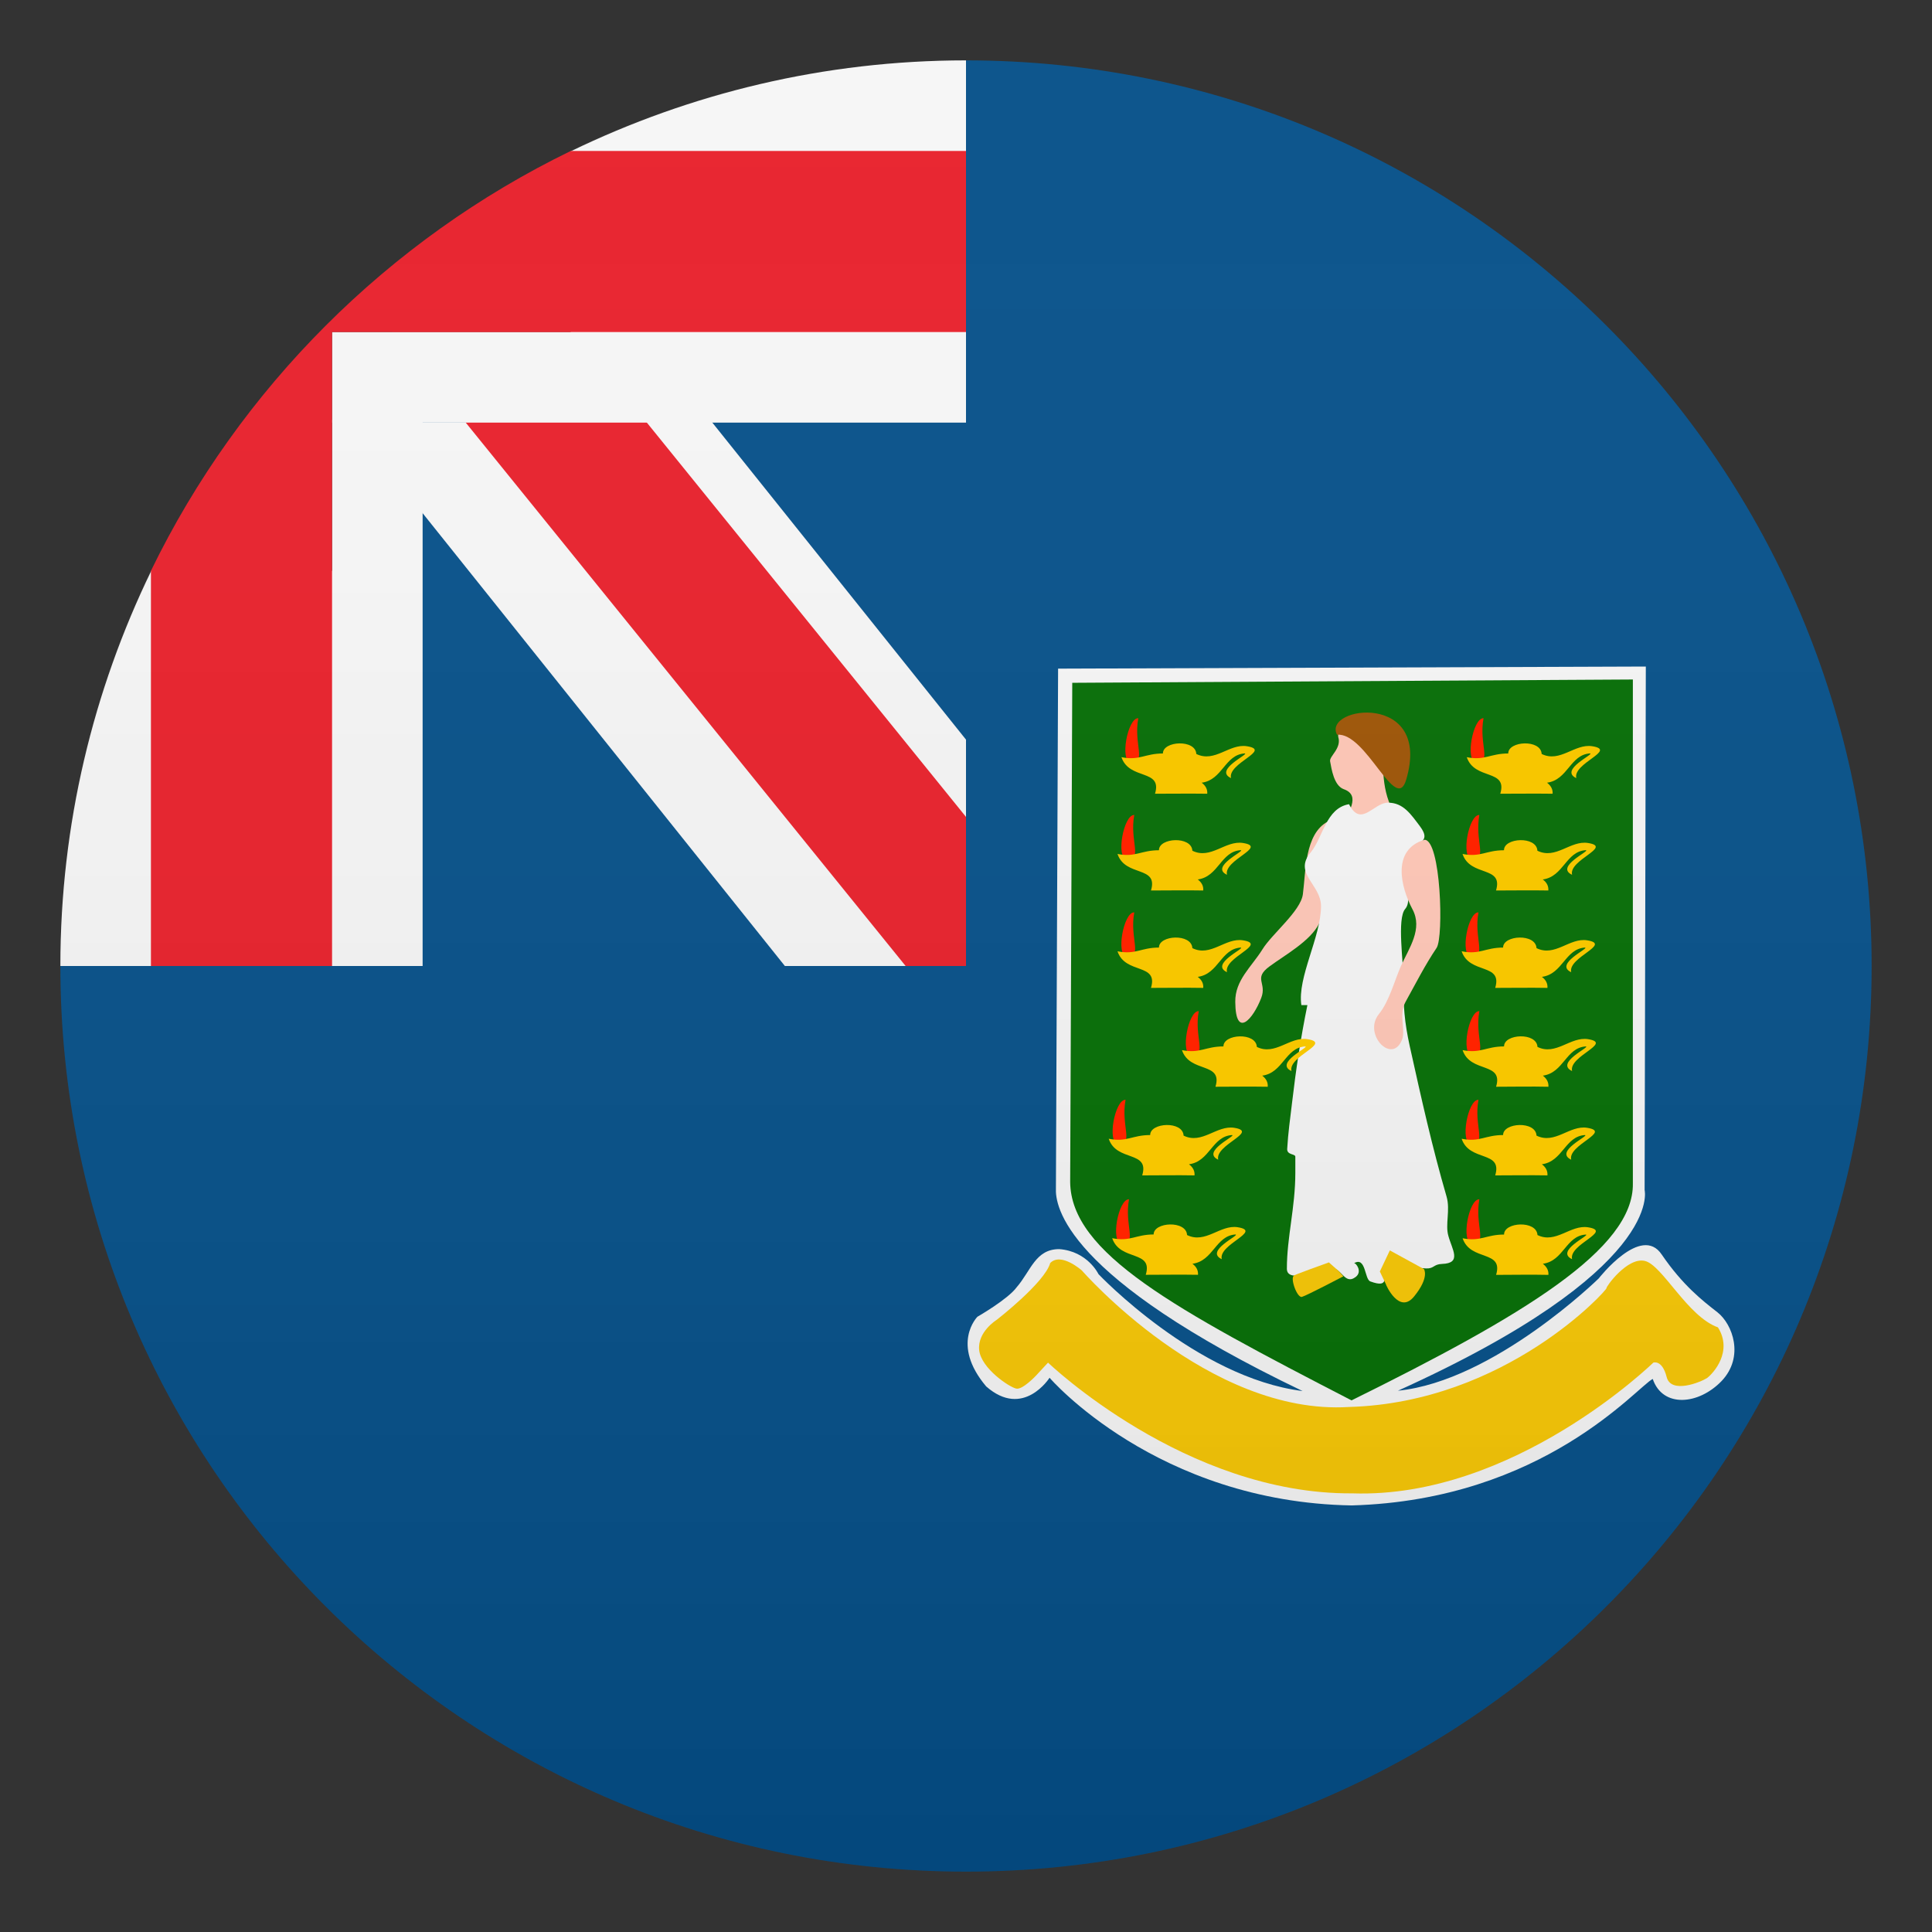
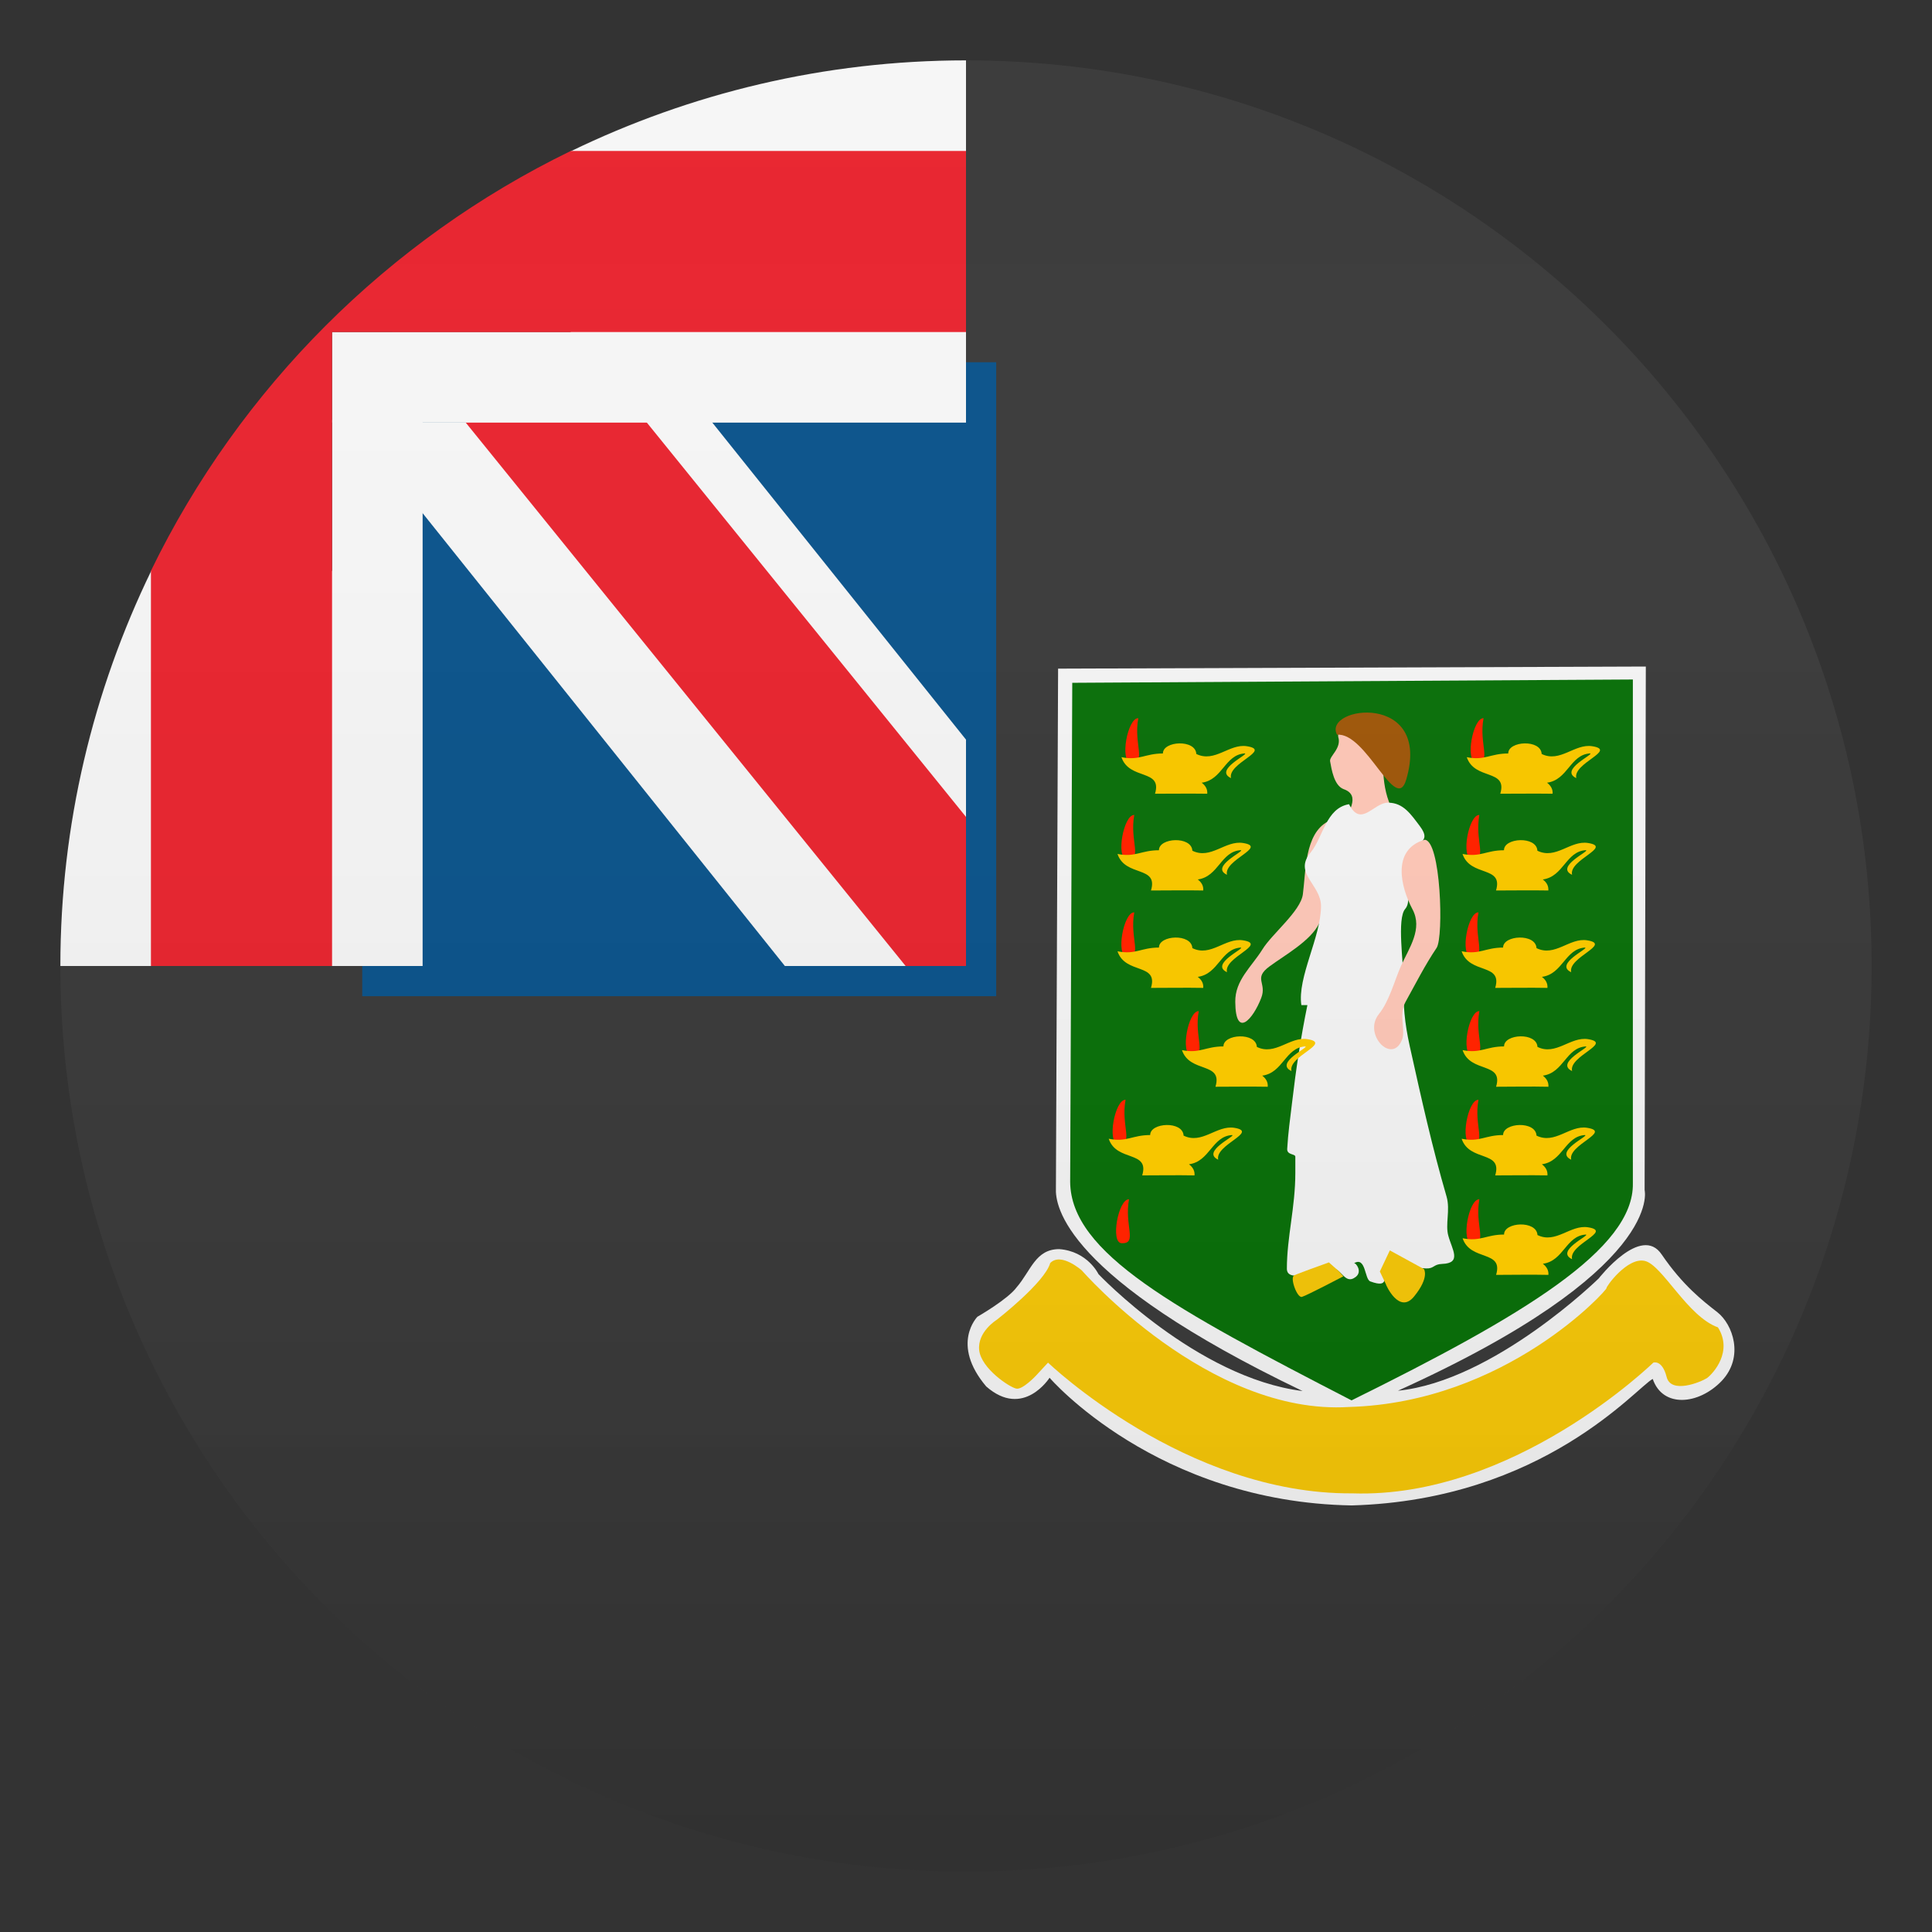
<svg xmlns="http://www.w3.org/2000/svg" width="24" height="24" viewBox="0 0 24 24" fill="none">
  <rect x="0" y="0" width="24" height="24" fill="#333333" stroke="none" />
-   <path d="M12 0.75V12H0.75C0.75 18.214 5.786 23.25 12 23.25C18.214 23.25 23.25 18.214 23.25 12C23.25 5.786 18.214 0.75 12 0.75Z" fill="#014D87" />
  <rect x="4.5" y="4.5" width="7.875" height="7.875" fill="#014D87" />
  <path d="M7.091 3.053V5.25H4.35L9.75 12H12V9.188L7.091 3.053Z" fill="#F5F5F5" />
  <path d="M4.125 7.091H1.879C1.159 8.576 0.75 10.238 0.75 12H5.25V5.216H4.125V7.091Z" fill="#F5F5F5" />
  <path d="M12 10.148L7.125 4.125H4.875L11.25 12H12V10.148Z" fill="#E81C27" />
  <path d="M7.091 1.879V4.125H4.125V5.25H12V0.75C10.241 0.75 8.576 1.159 7.091 1.879Z" fill="#F5F5F5" />
  <path d="M12 1.875H7.091C4.822 2.978 2.978 4.822 1.875 7.091V12H4.125V4.125H12V1.875Z" fill="#E81C27" />
  <path d="M13.144 8.306L20.445 8.28L20.43 14.783C20.43 14.783 20.688 15.773 17.366 17.276C18.559 17.156 19.86 15.881 19.86 15.881C19.86 15.881 20.388 15.202 20.643 15.585C20.902 15.964 21.146 16.155 21.334 16.301C21.525 16.451 21.671 16.856 21.386 17.156C21.101 17.452 20.655 17.493 20.531 17.13C20.34 17.223 19.178 18.633 16.792 18.701C14.366 18.66 13.038 17.115 13.038 17.115C13.038 17.115 12.713 17.628 12.251 17.223C11.805 16.695 12.142 16.357 12.142 16.357C12.142 16.357 12.521 16.14 12.63 15.99C12.806 15.787 12.862 15.517 13.158 15.517C13.511 15.543 13.646 15.828 13.646 15.828C13.646 15.828 14.865 17.115 16.181 17.28C13.215 15.858 13.106 14.977 13.117 14.759L13.144 8.306Z" fill="#F5F5F5" />
  <path d="M13.32 8.482L20.284 8.441V14.7C20.299 15.514 18.93 16.339 16.789 17.396C14.58 16.256 13.305 15.566 13.294 14.685L13.32 8.482Z" fill="#006B00" />
  <path d="M16.624 9.154C16.669 9.296 16.511 9.394 16.523 9.457C16.541 9.555 16.571 9.758 16.691 9.803C16.916 9.881 16.74 10.106 16.661 10.275C16.898 10.252 17.137 10.226 17.373 10.2C17.156 9.851 17.186 9.619 17.171 9.206C17.16 8.944 16.59 8.861 16.624 9.154Z" fill="#FFC6B5" />
  <path d="M16.492 10.207C16.207 10.361 16.222 10.826 16.185 11.107C16.159 11.318 15.799 11.602 15.682 11.794C15.547 12.011 15.341 12.176 15.345 12.446C15.349 12.911 15.566 12.66 15.667 12.398C15.742 12.206 15.562 12.157 15.773 12.003C15.96 11.865 16.282 11.688 16.387 11.471C16.538 11.156 16.462 10.56 16.492 10.207Z" fill="#FFC6B5" />
  <path d="M16.758 9.99C16.908 10.286 17.062 9.971 17.242 9.971C17.434 9.971 17.527 10.117 17.636 10.26C17.812 10.492 17.546 10.455 17.46 10.635C17.355 10.841 17.576 11.149 17.456 11.291C17.351 11.411 17.437 11.97 17.433 12.172C17.43 12.492 17.448 12.701 17.512 12.994C17.662 13.669 17.789 14.242 17.97 14.865C18.018 15.033 17.951 15.21 17.992 15.352C18.037 15.521 18.165 15.693 17.913 15.701C17.805 15.705 17.816 15.761 17.715 15.757C17.636 15.753 17.55 15.738 17.468 15.742C17.542 15.738 17.13 15.881 17.224 15.783C17.168 15.84 17.277 16.012 17.022 15.918C16.95 15.892 16.969 15.603 16.819 15.693C16.842 15.682 16.928 15.795 16.842 15.862C16.695 15.974 16.669 15.727 16.508 15.749C16.425 15.761 15.986 15.956 15.986 15.761C15.986 15.367 16.091 14.999 16.091 14.571C16.091 14.504 16.091 14.437 16.091 14.369C16.091 14.331 15.986 14.35 15.99 14.272C16.001 14.08 16.027 13.889 16.05 13.701C16.098 13.289 16.158 12.891 16.241 12.486H16.166C16.114 12.141 16.41 11.639 16.41 11.256C16.41 10.986 16.061 10.851 16.282 10.589C16.436 10.402 16.47 10.039 16.758 9.99C16.59 10.016 16.758 9.99 16.758 9.99Z" fill="#F5F5F5" />
  <path d="M17.696 10.432C17.899 10.432 17.936 11.64 17.846 11.775C17.7 11.992 17.587 12.217 17.46 12.446C17.377 12.596 17.456 12.777 17.422 12.9C17.306 13.242 16.923 12.851 17.13 12.596C17.257 12.439 17.321 12.188 17.403 12C17.505 11.775 17.677 11.539 17.546 11.295C17.397 11.014 17.288 10.553 17.696 10.432Z" fill="#FFC6B5" />
  <path d="M16.609 9.127C16.973 9.094 17.34 10.121 17.468 9.686C17.794 8.588 16.425 8.771 16.609 9.127Z" fill="#9C5100" />
  <path d="M17.569 16.102C17.76 15.866 17.689 15.765 17.689 15.765L17.265 15.533L17.141 15.795L17.216 15.953C17.212 15.953 17.381 16.339 17.569 16.102Z" fill="#F7C600" />
  <path d="M16.174 16.11C16.238 16.091 16.688 15.855 16.688 15.855L16.631 15.791L16.508 15.682C16.508 15.682 16.035 15.851 16.073 15.847C16.024 15.877 16.114 16.129 16.174 16.11Z" fill="#F7C600" />
  <path d="M21.341 16.489C20.962 16.354 20.651 15.716 20.434 15.664C20.216 15.611 19.946 15.99 19.957 16.001C19.972 16.016 18.712 17.422 16.758 17.478C15.011 17.587 13.44 15.783 13.44 15.783C13.44 15.783 13.181 15.551 13.046 15.69C12.978 15.933 12.382 16.395 12.382 16.395C12.382 16.395 12.138 16.545 12.164 16.774C12.191 17.002 12.543 17.235 12.626 17.25C12.704 17.265 12.869 17.089 12.869 17.089L13.019 16.927C13.019 16.927 14.725 18.566 16.799 18.551C18.805 18.619 20.538 16.927 20.538 16.927C20.538 16.927 20.647 16.886 20.703 17.103C20.755 17.321 21.123 17.171 21.205 17.119C21.285 17.059 21.529 16.789 21.341 16.489Z" fill="#F7C600" />
  <path opacity="0.1" d="M12 23.25C18.213 23.25 23.25 18.213 23.25 12C23.25 5.787 18.213 0.75 12 0.75C5.787 0.75 0.75 5.787 0.75 12C0.75 18.213 5.787 23.25 12 23.25Z" fill="url(#paint0_linear)" />
  <path d="M18.284 15.443C18.146 15.435 18.244 14.893 18.377 14.898C18.317 15.225 18.489 15.454 18.284 15.443Z" fill="#FF2300" />
  <path d="M19.529 15.642C19.485 15.455 20.041 15.296 19.728 15.246C19.508 15.211 19.328 15.455 19.099 15.342C19.089 15.157 18.682 15.179 18.684 15.336C18.461 15.336 18.392 15.427 18.169 15.382C18.266 15.672 18.679 15.524 18.585 15.837C18.799 15.837 19.017 15.832 19.235 15.837C19.239 15.783 19.215 15.737 19.166 15.699C19.425 15.664 19.452 15.351 19.7 15.336C19.758 15.344 19.312 15.54 19.529 15.642Z" fill="#F7C600" />
  <path d="M18.272 14.207C18.135 14.199 18.233 13.658 18.366 13.662C18.305 13.989 18.477 14.219 18.272 14.207Z" fill="#FF2300" />
  <path d="M19.518 14.406C19.474 14.22 20.03 14.06 19.716 14.01C19.497 13.975 19.317 14.22 19.087 14.107C19.078 13.921 18.671 13.944 18.672 14.1C18.45 14.1 18.381 14.191 18.157 14.146C18.255 14.437 18.668 14.288 18.574 14.601C18.788 14.601 19.006 14.597 19.223 14.601C19.227 14.547 19.204 14.501 19.154 14.463C19.414 14.428 19.441 14.115 19.689 14.1C19.747 14.108 19.301 14.304 19.518 14.406Z" fill="#F7C600" />
  <path d="M18.284 13.106C18.146 13.098 18.244 12.556 18.377 12.561C18.317 12.888 18.489 13.117 18.284 13.106Z" fill="#FF2300" />
  <path d="M19.529 13.305C19.485 13.118 20.041 12.959 19.728 12.909C19.508 12.874 19.328 13.118 19.099 13.005C19.089 12.82 18.682 12.842 18.684 12.999C18.461 12.999 18.392 13.09 18.169 13.045C18.266 13.335 18.679 13.187 18.585 13.5C18.799 13.5 19.017 13.495 19.235 13.5C19.239 13.446 19.215 13.4 19.166 13.362C19.425 13.327 19.452 13.014 19.7 12.999C19.758 13.007 19.312 13.203 19.529 13.305Z" fill="#F7C600" />
  <path d="M18.272 11.879C18.135 11.871 18.233 11.329 18.366 11.334C18.305 11.66 18.477 11.89 18.272 11.879Z" fill="#FF2300" />
  <path d="M19.518 12.077C19.474 11.891 20.03 11.731 19.716 11.681C19.497 11.646 19.317 11.891 19.087 11.778C19.078 11.593 18.671 11.615 18.672 11.771C18.45 11.771 18.381 11.863 18.157 11.817C18.255 12.108 18.668 11.959 18.574 12.272C18.788 12.272 19.006 12.268 19.223 12.272C19.227 12.219 19.204 12.172 19.154 12.135C19.414 12.1 19.441 11.787 19.689 11.771C19.747 11.779 19.301 11.976 19.518 12.077Z" fill="#F7C600" />
  <path d="M18.283 10.669C18.145 10.661 18.243 10.119 18.377 10.124C18.316 10.45 18.488 10.68 18.283 10.669Z" fill="#FF2300" />
  <path d="M19.529 10.867C19.484 10.681 20.04 10.521 19.727 10.472C19.507 10.437 19.328 10.681 19.098 10.568C19.089 10.383 18.681 10.405 18.683 10.562C18.46 10.562 18.391 10.653 18.168 10.608C18.265 10.898 18.678 10.749 18.584 11.062C18.798 11.062 19.016 11.058 19.234 11.062C19.238 11.008 19.215 10.962 19.165 10.925C19.424 10.89 19.451 10.576 19.7 10.561C19.758 10.57 19.311 10.766 19.529 10.867Z" fill="#F7C600" />
  <path d="M18.336 9.467C18.198 9.459 18.296 8.917 18.429 8.922C18.368 9.249 18.54 9.478 18.336 9.467Z" fill="#FF2300" />
  <path d="M19.581 9.666C19.537 9.479 20.093 9.32 19.78 9.27C19.56 9.235 19.38 9.479 19.151 9.366C19.142 9.181 18.734 9.203 18.736 9.36C18.513 9.36 18.444 9.451 18.221 9.406C18.318 9.696 18.731 9.548 18.637 9.86C18.851 9.86 19.069 9.857 19.287 9.86C19.291 9.807 19.267 9.761 19.218 9.723C19.477 9.688 19.504 9.375 19.752 9.359C19.81 9.368 19.364 9.564 19.581 9.666Z" fill="#F7C600" />
  <path d="M14.046 9.467C13.908 9.459 14.007 8.917 14.14 8.922C14.079 9.249 14.251 9.478 14.046 9.467Z" fill="#FF2300" />
  <path d="M15.292 9.666C15.248 9.479 15.804 9.32 15.49 9.27C15.27 9.235 15.091 9.479 14.861 9.366C14.852 9.181 14.445 9.203 14.446 9.36C14.224 9.36 14.154 9.451 13.931 9.406C14.029 9.696 14.442 9.548 14.348 9.86C14.562 9.86 14.78 9.857 14.997 9.86C15.001 9.807 14.978 9.761 14.928 9.723C15.188 9.688 15.214 9.375 15.463 9.359C15.521 9.368 15.075 9.564 15.292 9.666Z" fill="#F7C600" />
  <path d="M13.996 10.669C13.859 10.661 13.957 10.119 14.09 10.124C14.03 10.45 14.202 10.68 13.996 10.669Z" fill="#FF2300" />
  <path d="M15.242 10.867C15.198 10.681 15.754 10.521 15.441 10.472C15.221 10.437 15.041 10.681 14.812 10.568C14.802 10.383 14.395 10.405 14.397 10.562C14.174 10.562 14.105 10.653 13.882 10.608C13.979 10.898 14.392 10.749 14.298 11.062C14.512 11.062 14.73 11.058 14.947 11.062C14.952 11.008 14.928 10.962 14.879 10.925C15.138 10.89 15.165 10.576 15.413 10.561C15.471 10.57 15.025 10.766 15.242 10.867Z" fill="#F7C600" />
  <path d="M13.996 11.879C13.859 11.871 13.957 11.329 14.09 11.334C14.03 11.66 14.202 11.89 13.996 11.879Z" fill="#FF2300" />
  <path d="M15.242 12.077C15.198 11.891 15.754 11.731 15.441 11.681C15.221 11.646 15.041 11.891 14.812 11.778C14.802 11.593 14.395 11.615 14.397 11.771C14.174 11.771 14.105 11.863 13.882 11.817C13.979 12.108 14.392 11.959 14.298 12.272C14.512 12.272 14.73 12.268 14.947 12.272C14.952 12.219 14.928 12.172 14.879 12.135C15.138 12.1 15.165 11.787 15.413 11.771C15.471 11.779 15.025 11.976 15.242 12.077Z" fill="#F7C600" />
  <path d="M14.797 13.106C14.66 13.098 14.758 12.556 14.891 12.561C14.831 12.888 15.003 13.117 14.797 13.106Z" fill="#FF2300" />
  <path d="M16.043 13.305C15.999 13.118 16.555 12.959 16.242 12.909C16.022 12.874 15.842 13.118 15.613 13.005C15.603 12.82 15.196 12.843 15.198 12.999C14.975 12.999 14.906 13.09 14.683 13.045C14.78 13.335 15.193 13.187 15.099 13.5C15.313 13.5 15.531 13.496 15.748 13.5C15.753 13.446 15.729 13.4 15.68 13.362C15.939 13.328 15.966 13.014 16.214 12.999C16.272 13.007 15.826 13.203 16.043 13.305Z" fill="#F7C600" />
  <path d="M13.888 14.207C13.75 14.2 13.848 13.658 13.982 13.662C13.921 13.989 14.093 14.219 13.888 14.207Z" fill="#FF2300" />
  <path d="M15.133 14.406C15.089 14.22 15.645 14.06 15.332 14.01C15.112 13.976 14.932 14.22 14.703 14.107C14.694 13.921 14.286 13.944 14.288 14.1C14.066 14.1 13.996 14.191 13.773 14.146C13.87 14.437 14.283 14.288 14.189 14.601C14.403 14.601 14.621 14.597 14.839 14.601C14.843 14.547 14.82 14.501 14.77 14.463C15.029 14.429 15.056 14.115 15.305 14.1C15.363 14.108 14.916 14.305 15.133 14.406Z" fill="#F7C600" />
  <path d="M13.931 15.443C13.793 15.435 13.892 14.893 14.025 14.898C13.964 15.224 14.136 15.454 13.931 15.443Z" fill="#FF2300" />
-   <path d="M15.177 15.642C15.133 15.455 15.689 15.295 15.375 15.245C15.156 15.211 14.976 15.455 14.746 15.342C14.737 15.157 14.33 15.179 14.331 15.335C14.109 15.335 14.04 15.427 13.816 15.381C13.914 15.672 14.327 15.524 14.233 15.836C14.447 15.836 14.665 15.832 14.882 15.836C14.886 15.783 14.863 15.736 14.813 15.699C15.073 15.664 15.1 15.351 15.348 15.335C15.406 15.344 14.96 15.54 15.177 15.642Z" fill="#F7C600" />
  <defs>
    <linearGradient id="paint0_linear" x1="23.25" y1="23.25" x2="23.25" y2="0.75" gradientUnits="userSpaceOnUse">
      <stop stop-color="#1A1A1A" />
      <stop offset="0.102" stop-color="#393939" stop-opacity="0.949" />
      <stop offset="0.347" stop-color="#7F7F7F" stop-opacity="0.826" />
      <stop offset="0.569" stop-color="#B6B6B6" stop-opacity="0.716" />
      <stop offset="0.758" stop-color="#DEDEDE" stop-opacity="0.621" />
      <stop offset="0.908" stop-color="#F6F6F6" stop-opacity="0.546" />
      <stop offset="1" stop-color="white" stop-opacity="0.5" />
    </linearGradient>
  </defs>
</svg>